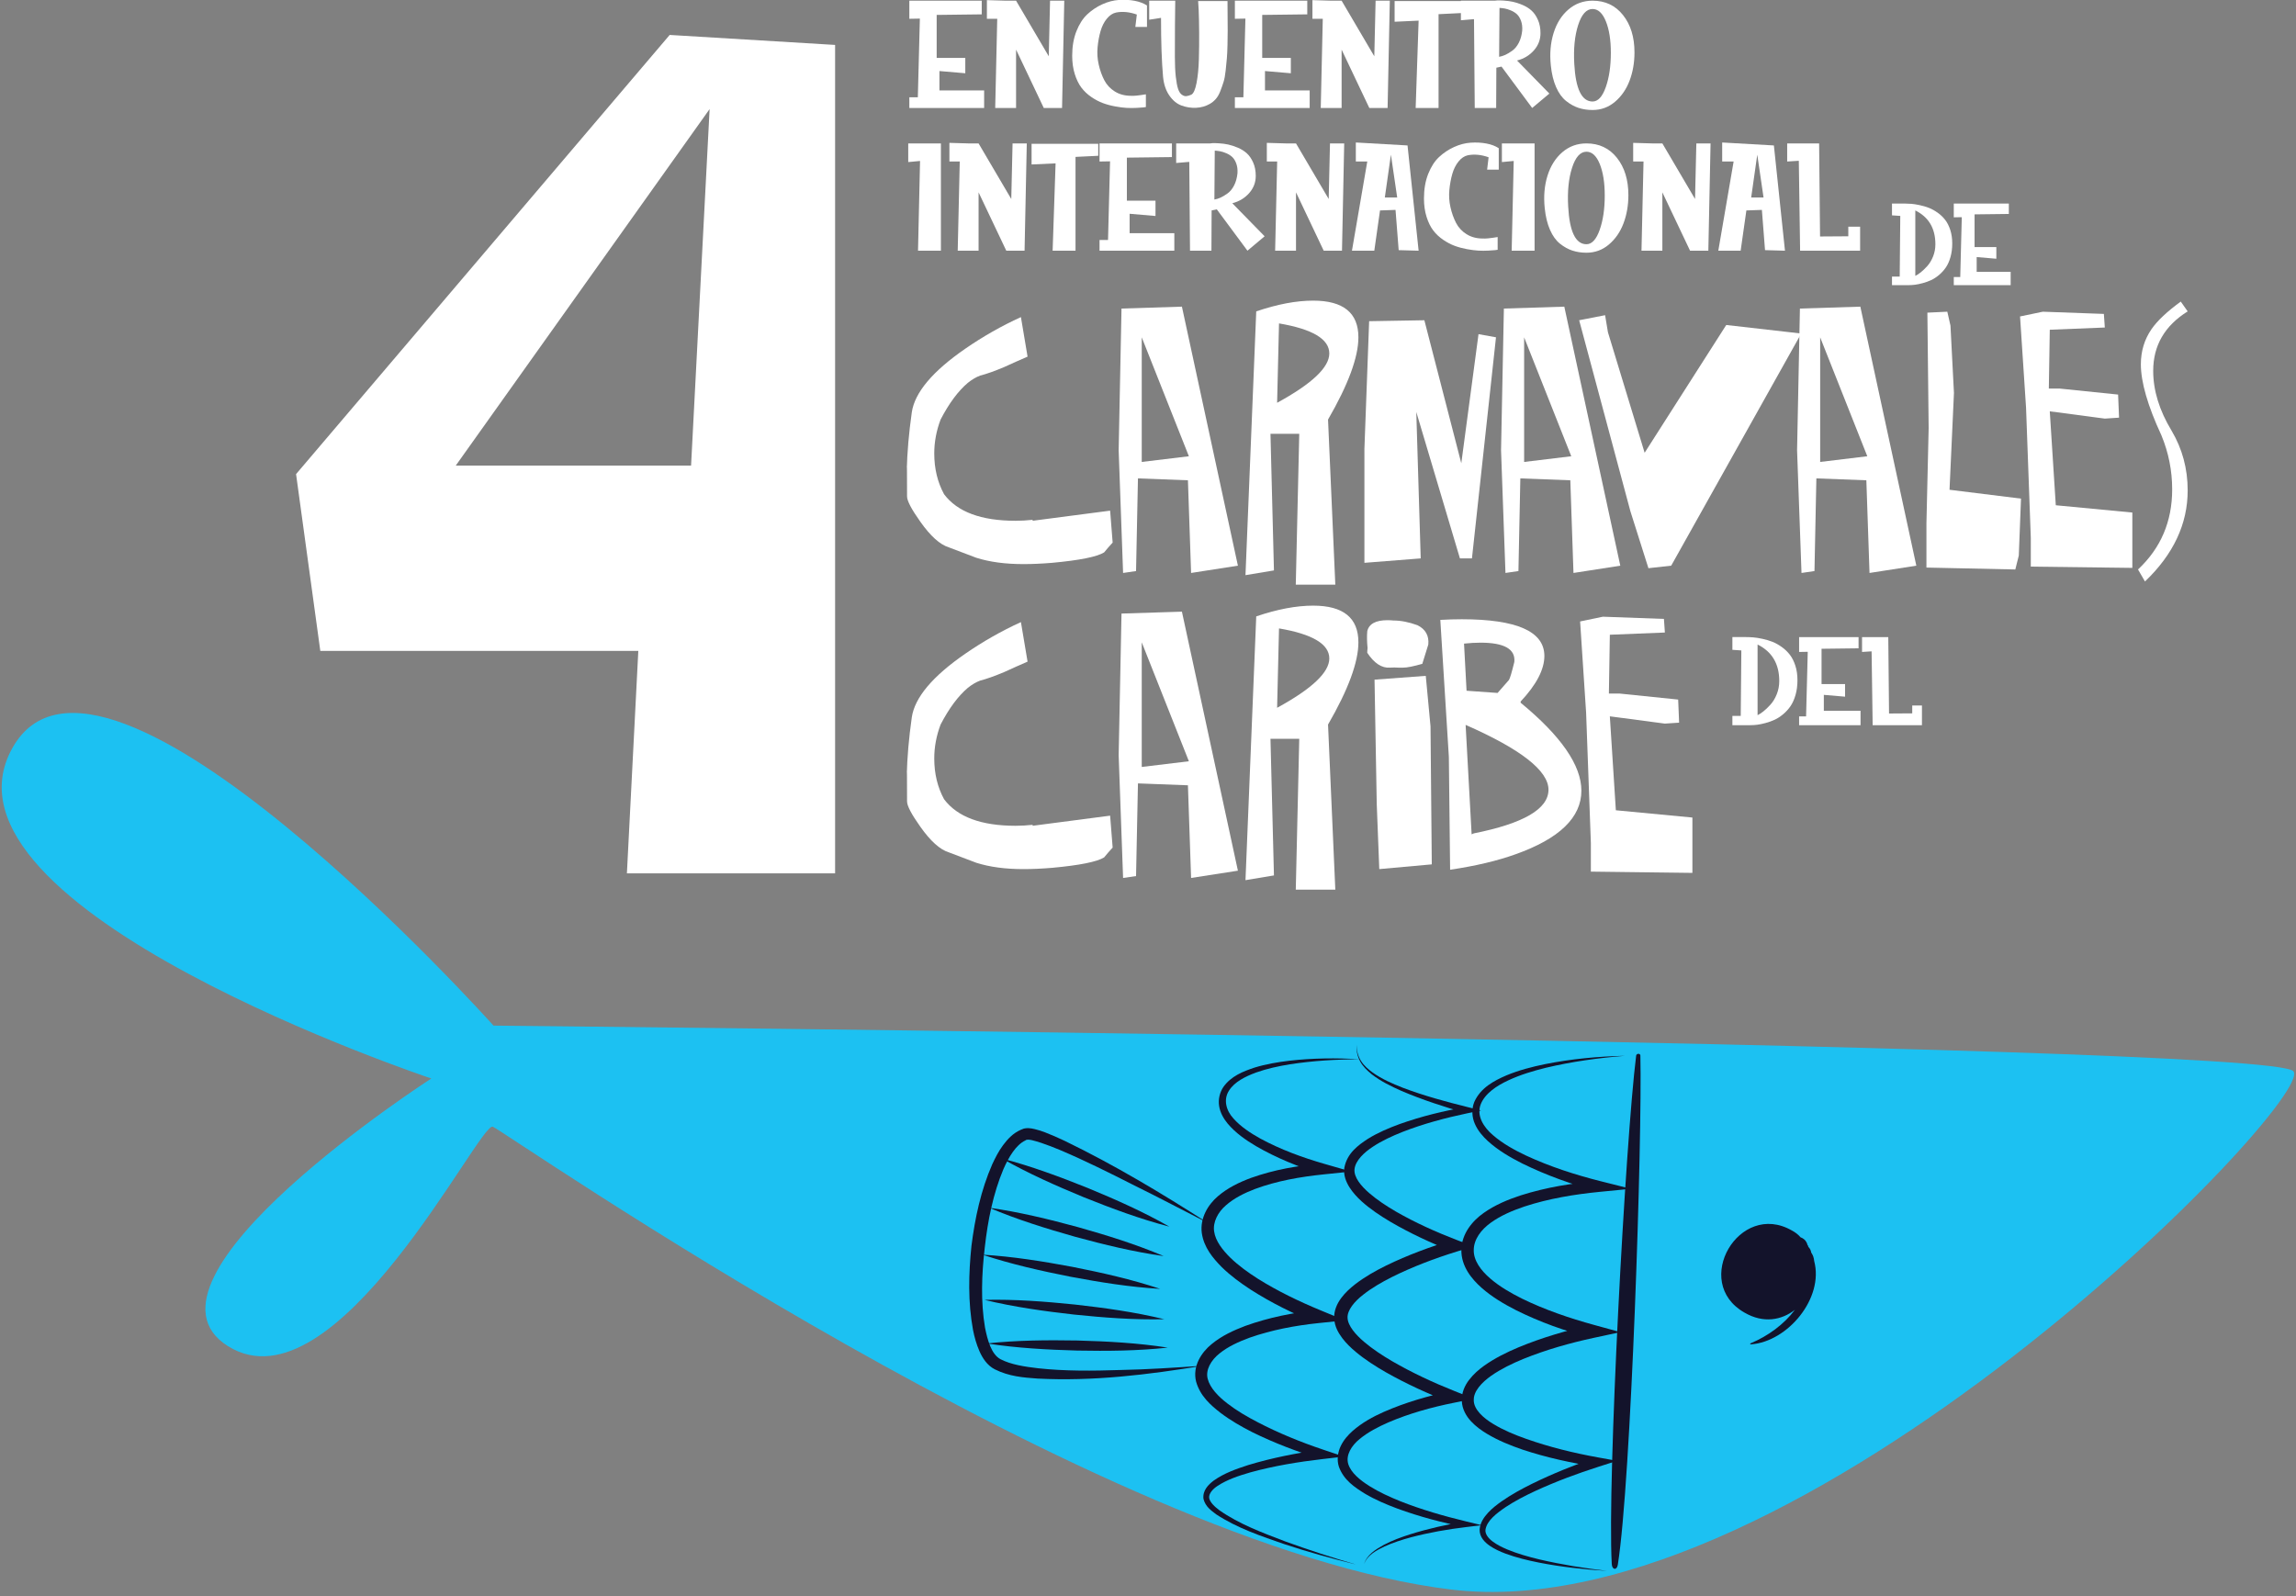
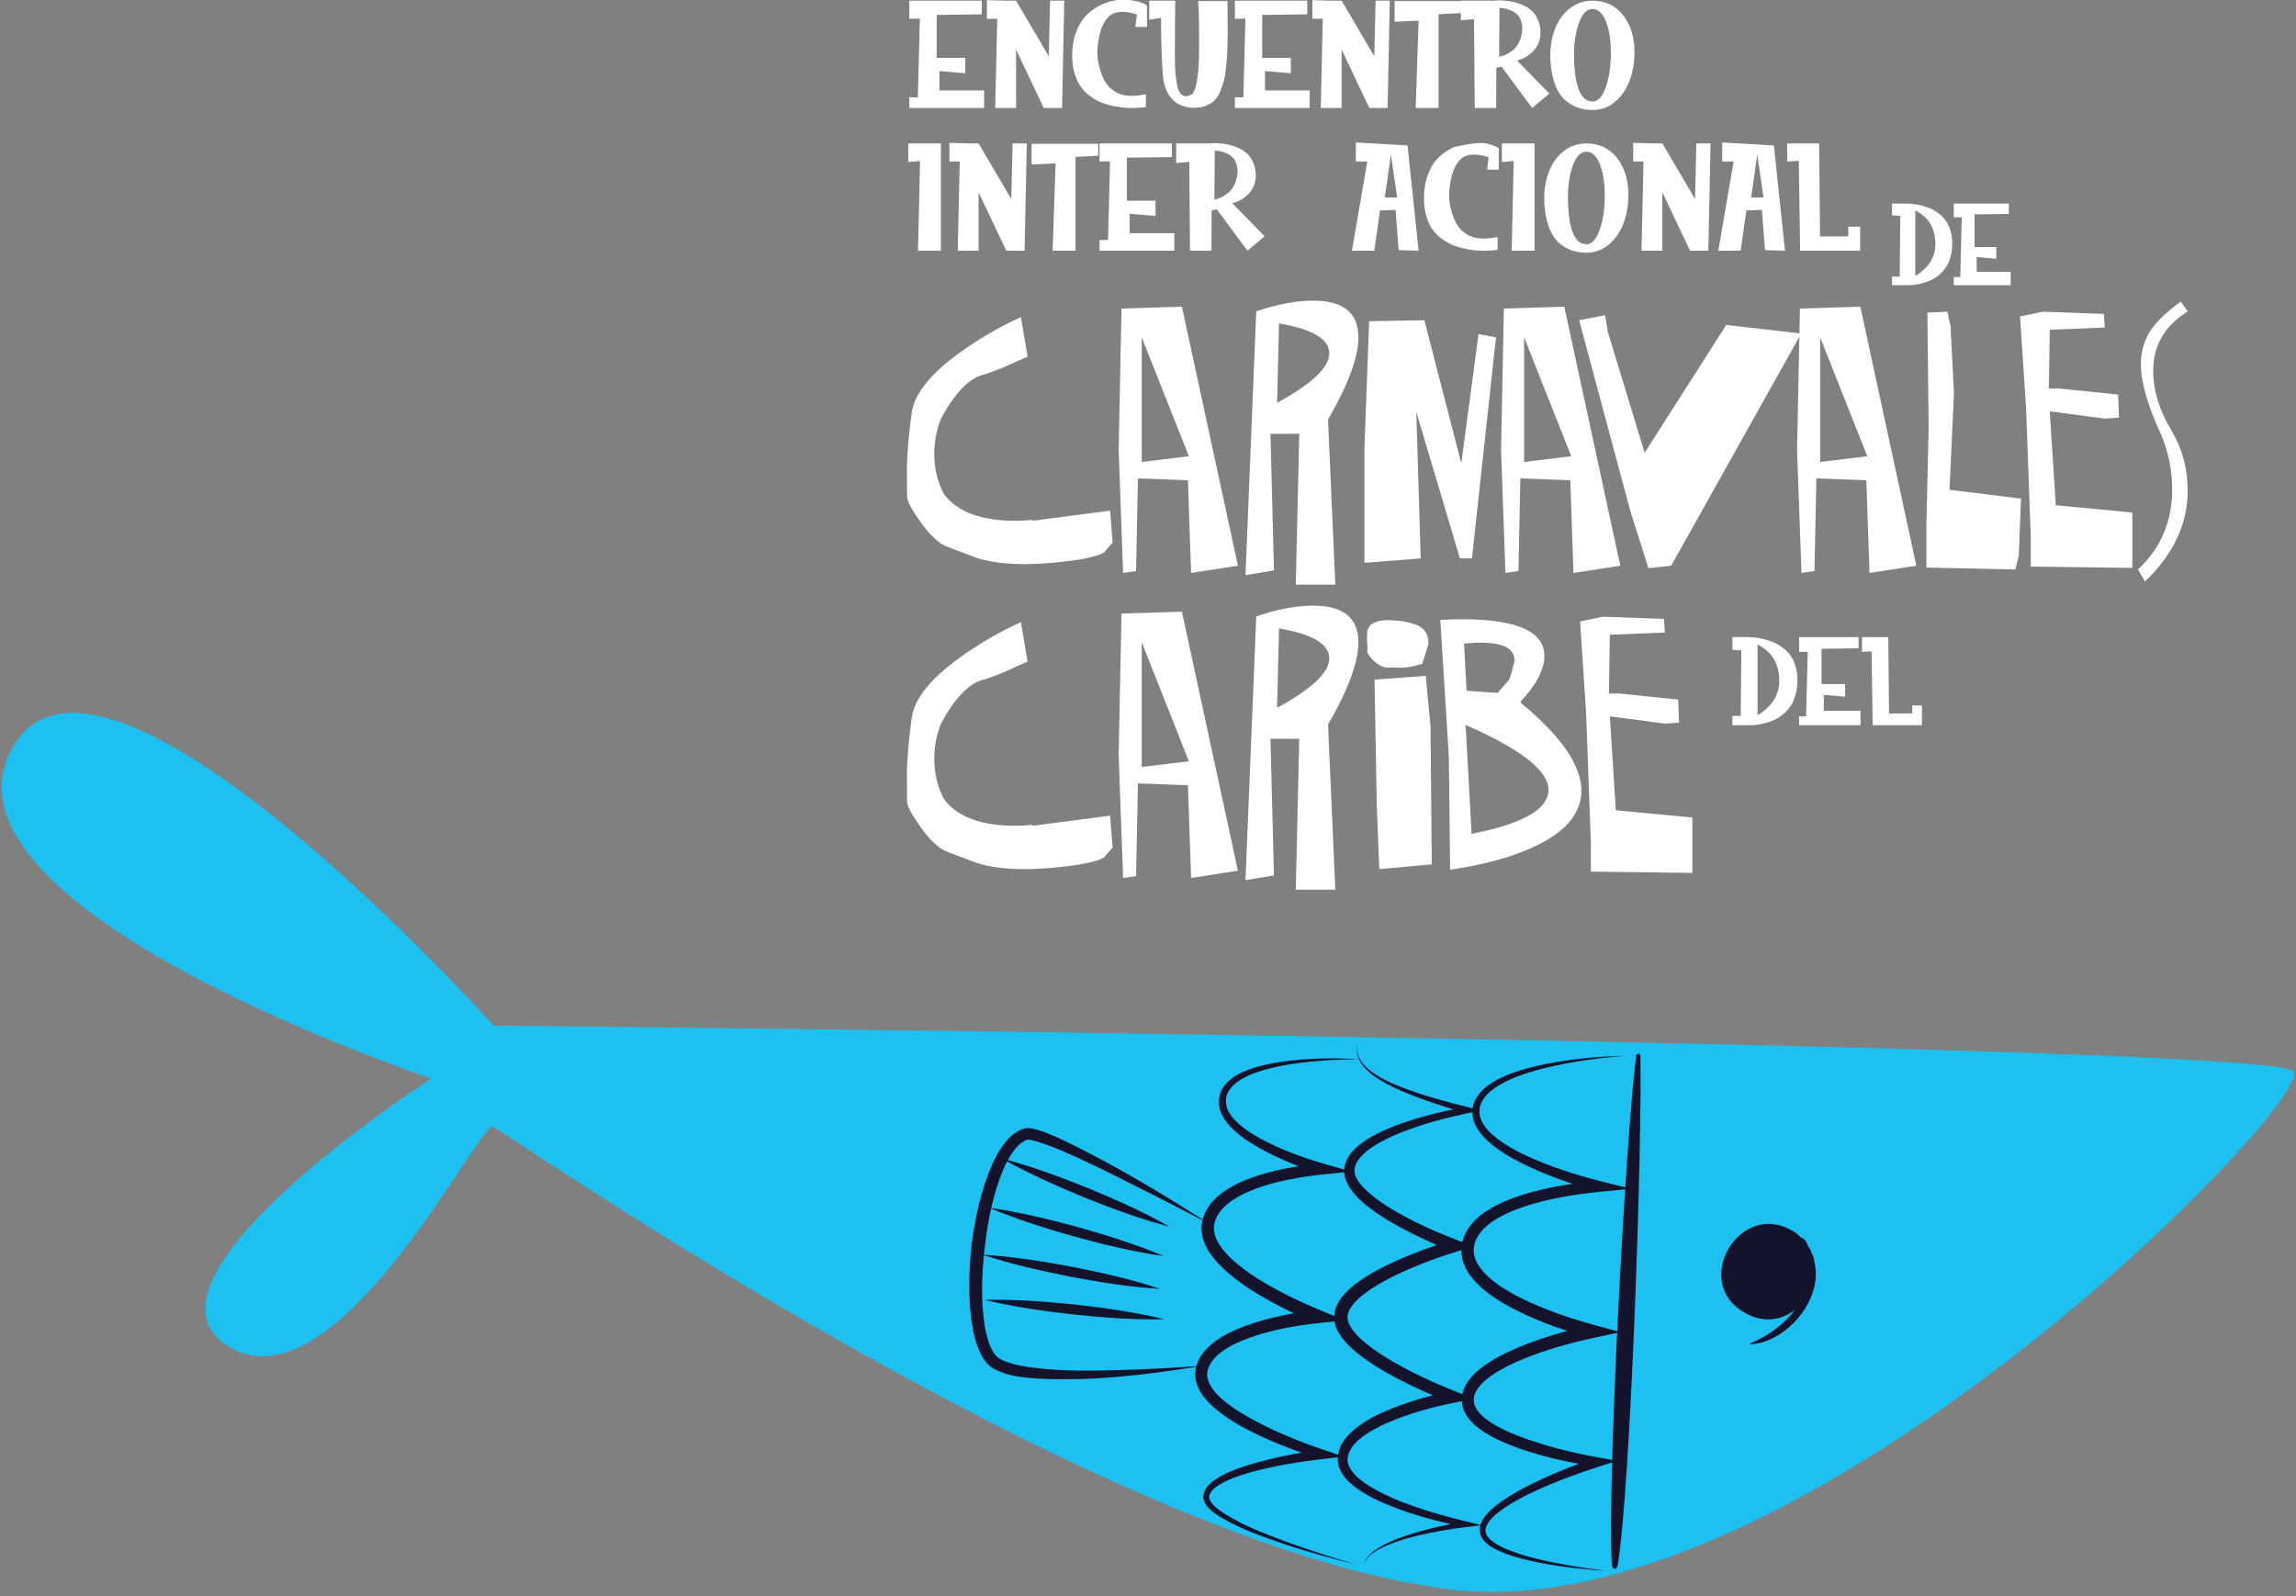
<svg xmlns="http://www.w3.org/2000/svg" width="100%" height="100%" viewBox="0 0 676 470" xml:space="preserve" style="fill-rule:evenodd;clip-rule:evenodd;stroke-linejoin:round;stroke-miterlimit:2;">
  <rect x="0" y="0" width="676" height="470" fill="#808080" stroke="none" />
  <g transform="matrix(1,0,0,1,-2106.1,-1258.2)">
    <g>
      <g transform="matrix(0.229,0,0,0.229,1803.48,1306.61)">
        <g transform="matrix(4.167,0,0,4.167,2501.07,-210.507)">
          <path d="M20.57,33.105L-2.507,33.105L-2.507,29.8L0.114,29.8L0.741,5.527L-2.507,5.584L-2.507,0L19.829,0L19.829,4.217L5.926,4.388L5.926,17.664L14.758,17.664L14.758,22.393L6.781,21.709L6.781,27.692L20.57,27.692L20.57,33.105Z" style="fill:white;fill-rule:nonzero;" />
        </g>
        <g transform="matrix(4.167,0,0,4.167,2601.02,-211.219)">
          <path d="M0,33.276L0.627,5.755L-2.564,5.755L-2.564,0L3.305,0.171L6.439,0.171L16.524,17.322L16.923,0.171L21.31,0.171L20.626,33.276L14.986,33.276L6.439,15.271L6.439,33.276L0,33.276Z" style="fill:white;fill-rule:nonzero;" />
        </g>
        <g transform="matrix(4.167,0,0,4.167,2794.74,-210.627)">
          <path d="M0,32.849C-0.191,32.887 -0.456,32.926 -0.798,32.963C-1.14,33.001 -1.833,33.049 -2.878,33.105C-3.923,33.162 -4.948,33.162 -5.954,33.105C-6.961,33.049 -8.139,32.897 -9.487,32.649C-10.836,32.403 -12.099,32.061 -13.276,31.624C-14.454,31.188 -15.641,30.561 -16.837,29.744C-18.034,28.927 -19.051,27.968 -19.886,26.866C-20.721,25.765 -21.405,24.369 -21.937,22.678C-22.469,20.989 -22.735,19.098 -22.735,17.009C-22.735,14.16 -22.299,11.634 -21.424,9.431C-20.551,7.228 -19.43,5.49 -18.062,4.217C-16.695,2.945 -15.156,1.919 -13.447,1.14C-11.738,0.362 -10.028,-0.085 -8.319,-0.199C-6.61,-0.313 -4.995,-0.227 -3.476,0.058C-1.957,0.342 -0.684,0.827 0.342,1.511L0.342,8.12L-3.248,8.12L-2.792,4.303C-5.034,3.505 -7.161,3.296 -9.174,3.676C-10.238,3.904 -11.197,4.54 -12.051,5.585C-12.906,6.63 -13.552,7.912 -13.988,9.431C-14.426,10.95 -14.729,12.603 -14.9,14.388C-15.071,16.174 -14.957,17.949 -14.558,19.715C-14.159,21.482 -13.589,23.087 -12.849,24.53C-12.108,25.974 -11.025,27.142 -9.601,28.034C-8.177,28.927 -6.515,29.373 -4.615,29.373C-3.818,29.45 -2.279,29.298 0,28.917L0,32.849Z" style="fill:white;fill-rule:nonzero;" />
        </g>
        <g transform="matrix(4.167,0,0,4.167,2816.82,-170.305)">
          <path d="M0,13.827C-0.418,9.117 -0.626,3.058 -0.626,-4.349L-4.273,-3.78L-4.273,-9.648L3.761,-9.648C3.684,-5.204 3.647,0.551 3.647,7.616C3.647,10.086 3.741,12.156 3.932,13.827C4.121,15.499 4.359,16.753 4.644,17.588C4.929,18.424 5.308,19.012 5.784,19.354C6.258,19.696 6.714,19.848 7.151,19.81C7.587,19.772 8.11,19.62 8.718,19.354C9.402,19.012 9.943,17.797 10.342,15.707C10.741,13.619 10.978,11.187 11.054,8.414C11.13,5.642 11.158,2.897 11.14,0.181C11.12,-2.535 11.073,-4.824 10.997,-6.685L10.826,-9.534L19.886,-9.534C19.886,-8.546 19.895,-7.046 19.914,-5.033C19.933,-3.019 19.943,-1.481 19.943,-0.418C19.943,0.646 19.923,2.08 19.886,3.884C19.847,5.689 19.781,7.113 19.686,8.158C19.591,9.203 19.467,10.456 19.316,11.918C19.164,13.381 18.946,14.559 18.661,15.451C18.376,16.344 18.043,17.284 17.664,18.271C17.283,19.26 16.818,20.066 16.268,20.693C15.716,21.32 15.1,21.824 14.416,22.203C13.162,22.925 11.766,23.324 10.228,23.399C8.69,23.475 7.188,23.248 5.727,22.716C4.264,22.184 3.001,21.149 1.938,19.61C0.874,18.072 0.228,16.144 0,13.827" style="fill:white;fill-rule:nonzero;" />
        </g>
        <g transform="matrix(4.167,0,0,4.167,2919.62,-210.507)">
          <path d="M20.57,33.105L-2.507,33.105L-2.507,29.8L0.114,29.8L0.741,5.527L-2.507,5.584L-2.507,0L19.829,0L19.829,4.217L5.926,4.388L5.926,17.664L14.758,17.664L14.758,22.393L6.781,21.709L6.781,27.692L20.57,27.692L20.57,33.105Z" style="fill:white;fill-rule:nonzero;" />
        </g>
        <g transform="matrix(4.167,0,0,4.167,3019.57,-211.219)">
          <path d="M0,33.276L0.627,5.755L-2.564,5.755L-2.564,0L3.305,0.171L6.439,0.171L16.524,17.322L16.923,0.171L21.31,0.171L20.626,33.276L14.986,33.276L6.439,15.271L6.439,33.276L0,33.276Z" style="fill:white;fill-rule:nonzero;" />
        </g>
        <g transform="matrix(4.167,0,0,4.167,3141.6,-210.032)">
          <path d="M0,32.991L0.912,6.04L-6.495,6.382L-6.495,0L14.074,0L14.074,3.704L7.065,4.046L7.065,32.991L0,32.991Z" style="fill:white;fill-rule:nonzero;" />
        </g>
        <g transform="matrix(4.167,0,0,4.167,3249.38,-82.259)">
          <path d="M0,-28.557L-0.114,-13.458C0.532,-13.572 1.168,-13.771 1.795,-14.056C2.422,-14.341 3.134,-14.768 3.932,-15.338C4.729,-15.908 5.403,-16.724 5.954,-17.788C6.505,-18.851 6.856,-20.104 7.009,-21.549C7.084,-22.688 6.96,-23.694 6.638,-24.569C6.315,-25.442 5.897,-26.116 5.385,-26.591C4.872,-27.066 4.254,-27.455 3.533,-27.759C2.811,-28.063 2.184,-28.262 1.653,-28.358C1.12,-28.452 0.57,-28.519 0,-28.557M-7.635,2.326L-7.863,-25.081L-11.908,-24.739L-11.908,-30.779L-1.424,-30.779C-1.235,-30.817 -0.968,-30.845 -0.626,-30.865C-0.285,-30.883 0.371,-30.865 1.339,-30.808C2.308,-30.751 3.238,-30.627 4.131,-30.437C5.023,-30.247 6.011,-29.924 7.094,-29.469C8.177,-29.013 9.107,-28.433 9.886,-27.731C10.664,-27.028 11.319,-26.078 11.852,-24.882C12.383,-23.685 12.649,-22.308 12.649,-20.751C12.649,-18.737 11.966,-16.962 10.598,-15.423C9.231,-13.885 7.502,-12.85 5.413,-12.318L15.385,-2.119L10.085,2.326L0.627,-10.438L-0.968,-10.096L-1.025,2.326L-7.635,2.326Z" style="fill:white;fill-rule:nonzero;" />
        </g>
        <g transform="matrix(4.167,0,0,4.167,3369.04,-80.642)">
          <path d="M0,-28.603C-1.9,-28.603 -3.381,-26.951 -4.444,-23.646C-5.508,-20.341 -5.907,-16.353 -5.641,-11.68C-5.223,-3.931 -3.343,-0.057 0,-0.057C1.671,-0.057 3.029,-1.528 4.074,-4.472C5.118,-7.416 5.641,-10.958 5.641,-15.099C5.641,-19.049 5.128,-22.287 4.103,-24.814C3.077,-27.34 1.709,-28.603 0,-28.603M0,2.564C-1.558,2.564 -3.001,2.345 -4.33,1.909C-5.66,1.473 -6.942,0.761 -8.177,-0.228C-9.411,-1.215 -10.437,-2.639 -11.253,-4.501C-12.07,-6.362 -12.612,-8.584 -12.877,-11.167C-13.257,-14.814 -12.972,-18.156 -12.022,-21.196C-11.073,-24.234 -9.544,-26.656 -7.435,-28.461C-5.328,-30.264 -2.849,-31.167 0,-31.167C3.912,-31.167 7.046,-29.686 9.401,-26.723C11.756,-23.76 12.934,-19.923 12.934,-15.213C12.934,-12.06 12.431,-9.154 11.425,-6.495C10.418,-3.836 8.918,-1.661 6.923,0.029C4.929,1.72 2.621,2.564 0,2.564" style="fill:white;fill-rule:nonzero;" />
        </g>
        <g transform="matrix(4.167,0,0,4.167,2501.78,-26.983)">
          <path d="M0,33.105L0.627,5.413L-3.02,5.755L-3.02,0L7.065,0L7.065,33.105L0,33.105Z" style="fill:white;fill-rule:nonzero;" />
        </g>
        <g transform="matrix(4.167,0,0,4.167,2552.82,-27.696)">
          <path d="M0,33.276L0.627,5.755L-2.564,5.755L-2.564,0L3.305,0.171L6.439,0.171L16.524,17.322L16.923,0.171L21.31,0.171L20.626,33.276L14.986,33.276L6.439,15.271L6.439,33.276L0,33.276Z" style="fill:white;fill-rule:nonzero;" />
        </g>
        <g transform="matrix(4.167,0,0,4.167,2674.85,-26.508)">
          <path d="M0,32.991L0.912,6.04L-6.495,6.382L-6.495,0L14.074,0L14.074,3.704L7.065,4.046L7.065,32.991L0,32.991Z" style="fill:white;fill-rule:nonzero;" />
        </g>
        <g transform="matrix(4.167,0,0,4.167,2745.6,-26.983)">
          <path d="M20.57,33.105L-2.507,33.105L-2.507,29.8L0.114,29.8L0.741,5.527L-2.507,5.584L-2.507,0L19.829,0L19.829,4.217L5.926,4.387L5.926,17.664L14.758,17.664L14.758,22.393L6.781,21.709L6.781,27.692L20.57,27.692L20.57,33.105Z" style="fill:white;fill-rule:nonzero;" />
        </g>
        <g transform="matrix(4.167,0,0,4.167,2883.3,101.264)">
          <path d="M0,-28.557L-0.114,-13.458C0.532,-13.572 1.168,-13.771 1.795,-14.056C2.422,-14.341 3.134,-14.768 3.932,-15.338C4.729,-15.908 5.403,-16.724 5.954,-17.788C6.505,-18.851 6.857,-20.104 7.009,-21.549C7.084,-22.688 6.96,-23.694 6.638,-24.568C6.315,-25.442 5.897,-26.116 5.385,-26.591C4.872,-27.066 4.254,-27.455 3.533,-27.759C2.811,-28.063 2.184,-28.262 1.653,-28.357C1.12,-28.452 0.57,-28.519 0,-28.557M-7.635,2.326L-7.863,-25.081L-11.908,-24.74L-11.908,-30.779L-1.424,-30.779C-1.235,-30.817 -0.968,-30.845 -0.626,-30.865C-0.285,-30.883 0.371,-30.865 1.339,-30.808C2.308,-30.751 3.238,-30.627 4.131,-30.438C5.023,-30.247 6.012,-29.924 7.094,-29.469C8.177,-29.013 9.107,-28.434 9.886,-27.731C10.664,-27.028 11.319,-26.078 11.852,-24.882C12.383,-23.685 12.649,-22.308 12.649,-20.751C12.649,-18.737 11.966,-16.962 10.598,-15.424C9.231,-13.885 7.502,-12.85 5.413,-12.318L15.385,-2.119L10.085,2.326L0.627,-10.438L-0.968,-10.096L-1.025,2.326L-7.635,2.326Z" style="fill:white;fill-rule:nonzero;" />
        </g>
        <g transform="matrix(4.167,0,0,4.167,2960.93,-27.696)">
-           <path d="M0,33.276L0.627,5.755L-2.564,5.755L-2.564,0L3.305,0.171L6.439,0.171L16.524,17.322L16.923,0.171L21.31,0.171L20.626,33.276L14.986,33.276L6.439,15.271L6.439,33.276L0,33.276Z" style="fill:white;fill-rule:nonzero;" />
-         </g>
+           </g>
        <g transform="matrix(4.167,0,0,4.167,3101.95,40.204)">
          <path d="M0,0.57L3.818,0.57L1.88,-12.649L0,0.57ZM-8.946,-16.41L7.008,-15.498L10.427,16.98L4.273,16.809L3.305,4.388L-1.482,4.559L-3.248,16.98L-10.142,16.98L-5.413,-10.541L-8.946,-10.541L-8.946,-16.41Z" style="fill:white;fill-rule:nonzero;" />
        </g>
        <g transform="matrix(4.167,0,0,4.167,3247.01,-27.104)">
-           <path d="M0,32.849C-0.191,32.887 -0.456,32.926 -0.798,32.963C-1.14,33.001 -1.833,33.049 -2.878,33.105C-3.923,33.162 -4.948,33.162 -5.954,33.105C-6.961,33.049 -8.139,32.897 -9.487,32.65C-10.836,32.403 -12.099,32.061 -13.276,31.624C-14.454,31.187 -15.641,30.561 -16.837,29.744C-18.034,28.927 -19.051,27.968 -19.886,26.866C-20.722,25.765 -21.406,24.369 -21.937,22.678C-22.469,20.988 -22.735,19.098 -22.735,17.009C-22.735,14.16 -22.299,11.634 -21.424,9.431C-20.551,7.228 -19.43,5.49 -18.062,4.217C-16.695,2.945 -15.156,1.919 -13.447,1.14C-11.738,0.362 -10.028,-0.085 -8.319,-0.199C-6.61,-0.313 -4.995,-0.227 -3.476,0.058C-1.957,0.342 -0.684,0.827 0.342,1.51L0.342,8.12L-3.248,8.12L-2.792,4.303C-5.034,3.505 -7.161,3.296 -9.174,3.676C-10.238,3.904 -11.197,4.54 -12.051,5.585C-12.906,6.63 -13.552,7.912 -13.989,9.431C-14.426,10.95 -14.729,12.603 -14.9,14.388C-15.071,16.174 -14.957,17.949 -14.558,19.715C-14.159,21.482 -13.589,23.087 -12.849,24.53C-12.108,25.974 -11.026,27.142 -9.601,28.034C-8.177,28.927 -6.515,29.373 -4.615,29.373C-3.818,29.45 -2.279,29.298 0,28.917L0,32.849Z" style="fill:white;fill-rule:nonzero;" />
+           <path d="M0,32.849C-0.191,32.887 -0.456,32.926 -0.798,32.963C-1.14,33.001 -1.833,33.049 -2.878,33.105C-3.923,33.162 -4.948,33.162 -5.954,33.105C-6.961,33.049 -8.139,32.897 -9.487,32.65C-10.836,32.403 -12.099,32.061 -13.276,31.624C-14.454,31.187 -15.641,30.561 -16.837,29.744C-18.034,28.927 -19.051,27.968 -19.886,26.866C-20.722,25.765 -21.406,24.369 -21.937,22.678C-22.469,20.988 -22.735,19.098 -22.735,17.009C-22.735,14.16 -22.299,11.634 -21.424,9.431C-20.551,7.228 -19.43,5.49 -18.062,4.217C-16.695,2.945 -15.156,1.919 -13.447,1.14C-6.61,-0.313 -4.995,-0.227 -3.476,0.058C-1.957,0.342 -0.684,0.827 0.342,1.51L0.342,8.12L-3.248,8.12L-2.792,4.303C-5.034,3.505 -7.161,3.296 -9.174,3.676C-10.238,3.904 -11.197,4.54 -12.051,5.585C-12.906,6.63 -13.552,7.912 -13.989,9.431C-14.426,10.95 -14.729,12.603 -14.9,14.388C-15.071,16.174 -14.957,17.949 -14.558,19.715C-14.159,21.482 -13.589,23.087 -12.849,24.53C-12.108,25.974 -11.026,27.142 -9.601,28.034C-8.177,28.927 -6.515,29.373 -4.615,29.373C-3.818,29.45 -2.279,29.298 0,28.917L0,32.849Z" style="fill:white;fill-rule:nonzero;" />
        </g>
        <g transform="matrix(4.167,0,0,4.167,3265.05,-26.983)">
          <path d="M0,33.105L0.627,5.413L-3.02,5.755L-3.02,0L7.065,0L7.065,33.105L0,33.105Z" style="fill:white;fill-rule:nonzero;" />
        </g>
        <g transform="matrix(4.167,0,0,4.167,3361.2,102.881)">
          <path d="M0,-28.603C-1.9,-28.603 -3.381,-26.951 -4.444,-23.646C-5.508,-20.341 -5.907,-16.353 -5.641,-11.681C-5.223,-3.931 -3.343,-0.057 0,-0.057C1.671,-0.057 3.029,-1.528 4.074,-4.473C5.118,-7.416 5.641,-10.958 5.641,-15.099C5.641,-19.049 5.128,-22.288 4.103,-24.814C3.077,-27.34 1.709,-28.603 0,-28.603M0,2.564C-1.558,2.564 -3.001,2.345 -4.331,1.909C-5.66,1.473 -6.942,0.76 -8.177,-0.228C-9.411,-1.215 -10.437,-2.64 -11.253,-4.501C-12.07,-6.362 -12.612,-8.584 -12.877,-11.167C-13.257,-14.814 -12.972,-18.157 -12.023,-21.196C-11.073,-24.234 -9.544,-26.656 -7.436,-28.461C-5.328,-30.265 -2.849,-31.167 0,-31.167C3.912,-31.167 7.046,-29.686 9.401,-26.723C11.756,-23.76 12.934,-19.923 12.934,-15.213C12.934,-12.06 12.43,-9.154 11.424,-6.496C10.418,-3.836 8.917,-1.661 6.923,0.029C4.928,1.72 2.621,2.564 0,2.564" style="fill:white;fill-rule:nonzero;" />
        </g>
        <g transform="matrix(4.167,0,0,4.167,3431.95,-27.696)">
          <path d="M0,33.276L0.627,5.755L-2.564,5.755L-2.564,0L3.305,0.171L6.439,0.171L16.524,17.322L16.923,0.171L21.31,0.171L20.626,33.276L14.986,33.276L6.439,15.271L6.439,33.276L0,33.276Z" style="fill:white;fill-rule:nonzero;" />
        </g>
        <g transform="matrix(4.167,0,0,4.167,3572.97,40.204)">
          <path d="M0,0.57L3.818,0.57L1.88,-12.649L0,0.57ZM-8.946,-16.41L7.008,-15.498L10.427,16.98L4.273,16.809L3.305,4.388L-1.482,4.559L-3.248,16.98L-10.142,16.98L-5.413,-10.541L-8.946,-10.541L-8.946,-16.41Z" style="fill:white;fill-rule:nonzero;" />
        </g>
        <g transform="matrix(4.167,0,0,4.167,3635.88,-26.983)">
          <path d="M0,33.105L-0.399,5.356L-3.989,5.584L-3.989,0L5.869,0L6.154,28.717L14.871,28.66L14.871,25.698L18.518,25.698L18.518,33.105L0,33.105Z" style="fill:white;fill-rule:nonzero;" />
        </g>
        <g transform="matrix(4.167,0,0,4.167,2748.77,265.062)">
          <path d="M0,43.235L0.781,53.092C-0.131,54.068 -1.01,55.076 -1.854,56.118C-4.067,57.484 -9.435,58.558 -17.958,59.338C-21.146,59.598 -24.074,59.728 -26.741,59.728C-32.338,59.728 -37.184,59.078 -41.282,57.777C-44.146,56.67 -46.977,55.596 -49.773,54.556C-52.506,53.71 -55.434,51.076 -58.557,46.651C-61.29,42.813 -62.656,40.21 -62.656,38.843C-62.656,29.93 -62.689,27.295 -62.753,30.938C-62.624,25.343 -62.104,19.324 -61.192,12.883C-60.281,6.768 -54.784,0.229 -44.699,-6.733C-39.233,-10.506 -33.509,-13.76 -27.522,-16.493L-25.472,-4.293C-27.88,-3.252 -30.288,-2.178 -32.694,-1.073C-35.622,0.164 -38.096,1.042 -40.112,1.562C-41.348,2.018 -42.617,2.767 -43.918,3.807C-46.911,6.344 -49.709,10.119 -52.311,15.128C-53.613,18.577 -54.263,22.057 -54.263,25.571C-54.263,30.255 -53.255,34.452 -51.237,38.16C-47.138,43.625 -39.787,46.358 -29.181,46.358C-27.49,46.358 -25.733,46.26 -23.911,46.065L-23.911,46.358L0,43.235Z" style="fill:white;fill-rule:nonzero;" />
        </g>
        <g transform="matrix(4.167,0,0,4.167,2789.43,325.657)">
          <path d="M0,13.663L14.542,11.906L0,-24.789L0,13.663ZM-6.246,-33.67L12.395,-34.256L29.669,45.674L15.225,47.919L14.249,19.323L-1.171,18.738L-1.757,47.333L-5.758,47.919L-7.124,10.052L-6.246,-33.67Z" style="fill:white;fill-rule:nonzero;" />
        </g>
        <g transform="matrix(4.167,0,0,4.167,2965.91,511.083)">
          <path d="M0,-73.586L-0.586,-49.09C10.15,-54.945 15.517,-60.02 15.517,-64.314C15.517,-68.738 10.345,-71.829 0,-73.586M-7.027,-77.294C-0.522,-79.506 5.334,-80.613 10.54,-80.613C19.843,-80.613 24.496,-76.839 24.496,-69.292C24.496,-63.175 21.373,-54.716 15.127,-43.917L17.372,7.027L5.172,7.027L6.246,-39.525L-2.635,-39.525L-1.562,2.635L-10.345,4.099L-7.027,-77.294Z" style="fill:white;fill-rule:nonzero;" />
        </g>
        <g transform="matrix(4.167,0,0,4.167,3081.79,511.083)">
          <path d="M0,-74.269L17.039,-74.562L28.432,-30.425L33.746,-70.272L39.138,-69.296L31.721,-1.073L28.012,-1.073L14.545,-46.259L15.911,-1.073L-1.461,0.293L-1.461,-34.841L0,-74.269Z" style="fill:white;fill-rule:nonzero;" />
        </g>
        <g transform="matrix(4.167,0,0,4.167,3281.06,325.657)">
          <path d="M0,13.663L14.542,11.906L0,-24.789L0,13.663ZM-6.246,-33.67L12.395,-34.256L29.669,45.674L15.225,47.919L14.249,19.323L-1.171,18.738L-1.757,47.333L-5.758,47.919L-7.124,10.052L-6.246,-33.67Z" style="fill:white;fill-rule:nonzero;" />
        </g>
        <g transform="matrix(4.167,0,0,4.167,3351.81,512.713)">
          <path d="M0,-74.953L8.003,-76.514L8.881,-71.244L20.202,-34.061L45.381,-73.489L68.511,-70.854L28.4,0.78L21.373,1.561L15.81,-16.006L0,-74.953Z" style="fill:white;fill-rule:nonzero;" />
        </g>
        <g transform="matrix(4.167,0,0,4.167,3661.67,325.657)">
          <path d="M0,13.663L14.542,11.906L0,-24.789L0,13.663ZM-6.246,-33.67L12.395,-34.256L29.669,45.674L15.225,47.919L14.249,19.323L-1.171,18.738L-1.757,47.333L-5.758,47.919L-7.124,10.052L-6.246,-33.67Z" style="fill:white;fill-rule:nonzero;" />
        </g>
        <g transform="matrix(4.167,0,0,4.167,3799.52,519.625)">
          <path d="M0,-78.954L6.149,-79.247L7.125,-74.953L8.198,-54.165L6.832,-24.301L28.888,-21.568L28.205,-4.002L27.132,0.293L-0.292,-0.293L-0.292,-13.956L0.391,-43.332L0,-78.954Z" style="fill:white;fill-rule:nonzero;" />
        </g>
        <g transform="matrix(4.167,0,0,4.167,3918.66,512.713)">
          <path d="M0,-76.124L7.027,-77.588L25.862,-76.905L26.155,-72.708L9.174,-72.025L8.881,-53.872L12.199,-53.872L30.254,-52.018L30.547,-44.894L26.155,-44.601L9.174,-46.846L11.028,-17.86L34.646,-15.615L34.646,1.464L3.318,1.073L3.318,-7.808L1.854,-47.919L0,-76.124Z" style="fill:white;fill-rule:nonzero;" />
        </g>
        <g transform="matrix(4.167,0,0,4.167,4134.18,523.694)">
          <path d="M0,-80.321C-7.093,-75.896 -10.638,-69.781 -10.638,-61.973C-10.638,-55.922 -8.752,-49.774 -4.978,-43.528C-1.659,-37.931 0,-31.783 0,-25.083C0,-14.738 -4.392,-5.369 -13.175,3.025L-15.323,-0.684C-8.296,-7.256 -4.782,-15.485 -4.782,-25.375C-4.782,-31.165 -5.889,-36.728 -8.1,-42.064C-12.33,-51.172 -14.444,-58.492 -14.444,-64.023C-14.444,-68.056 -13.346,-71.667 -11.149,-74.856C-9.34,-77.457 -6.335,-80.287 -2.134,-83.346L0,-80.321Z" style="fill:white;fill-rule:nonzero;" />
        </g>
        <g transform="matrix(4.167,0,0,4.167,2748.77,657.251)">
          <path d="M0,43.235L0.781,53.092C-0.131,54.068 -1.01,55.076 -1.854,56.118C-4.067,57.484 -9.435,58.557 -17.958,59.338C-21.146,59.598 -24.074,59.728 -26.741,59.728C-32.338,59.728 -37.184,59.077 -41.282,57.777C-44.146,56.67 -46.977,55.596 -49.773,54.556C-52.506,53.71 -55.434,51.076 -58.557,46.651C-61.29,42.813 -62.656,40.21 -62.656,38.843C-62.656,29.93 -62.689,27.295 -62.753,30.938C-62.624,25.343 -62.104,19.324 -61.192,12.883C-60.281,6.768 -54.784,0.229 -44.699,-6.733C-39.233,-10.506 -33.509,-13.76 -27.522,-16.493L-25.472,-4.293C-27.88,-3.252 -30.288,-2.178 -32.694,-1.073C-35.622,0.164 -38.096,1.042 -40.112,1.562C-41.348,2.018 -42.617,2.767 -43.918,3.807C-46.911,6.344 -49.709,10.119 -52.311,15.128C-53.613,18.577 -54.263,22.057 -54.263,25.571C-54.263,30.255 -53.255,34.452 -51.237,38.16C-47.138,43.625 -39.787,46.358 -29.181,46.358C-27.49,46.358 -25.733,46.26 -23.911,46.065L-23.911,46.358L0,43.235Z" style="fill:white;fill-rule:nonzero;" />
        </g>
        <g transform="matrix(4.167,0,0,4.167,2789.43,717.845)">
          <path d="M0,13.663L14.542,11.906L0,-24.789L0,13.663ZM-6.246,-33.67L12.395,-34.256L29.669,45.674L15.225,47.919L14.249,19.323L-1.171,18.738L-1.757,47.333L-5.758,47.919L-7.124,10.052L-6.246,-33.67Z" style="fill:white;fill-rule:nonzero;" />
        </g>
        <g transform="matrix(4.167,0,0,4.167,2965.91,903.272)">
          <path d="M0,-73.586L-0.586,-49.09C10.15,-54.945 15.517,-60.02 15.517,-64.314C15.517,-68.738 10.345,-71.829 0,-73.586M-7.027,-77.294C-0.522,-79.506 5.334,-80.613 10.54,-80.613C19.843,-80.613 24.496,-76.839 24.496,-69.292C24.496,-63.175 21.373,-54.716 15.127,-43.917L17.372,7.027L5.172,7.027L6.246,-39.525L-2.635,-39.525L-1.562,2.635L-10.345,4.099L-7.027,-77.294Z" style="fill:white;fill-rule:nonzero;" />
        </g>
        <g transform="matrix(4.167,0,0,4.167,3088.72,829.68)">
          <path d="M0,-40.115L15.81,-41.285L17.274,-25.695L17.665,16.885L1.464,18.346L0.683,-1.725L0,-40.115ZM16.591,-50.946L14.737,-44.993C12.004,-44.213 10.052,-43.822 8.881,-43.822L7.32,-43.822C6.539,-43.886 5.693,-43.886 4.782,-43.822C2.245,-43.627 -0.098,-45.155 -2.245,-48.409C-2.245,-48.863 -2.213,-49.351 -2.147,-49.873C-2.342,-51.759 -2.376,-53.484 -2.245,-55.045C-1.725,-57.322 0.357,-58.461 4.001,-58.461C4.587,-58.461 5.205,-58.428 5.856,-58.364C8.132,-58.364 10.604,-57.876 13.273,-56.9C15.745,-55.663 16.85,-53.679 16.591,-50.946" style="fill:white;fill-rule:nonzero;" />
        </g>
        <g transform="matrix(4.167,0,0,4.167,3216.4,631.636)">
          <path d="M0,54.848C15.354,51.791 23.032,47.301 23.032,41.38C23.032,35.524 14.508,28.856 -2.537,21.373L-0.683,55.141L0,54.848ZM12.492,1.952C12.883,-2.016 9.401,-4.001 2.05,-4.001C0.552,-4.001 -1.139,-3.904 -3.026,-3.709L-2.245,10.833L7.32,11.516C8.491,10.215 9.662,8.881 10.833,7.515C11.158,6.995 11.711,5.14 12.492,1.952M14.444,14.541C26.936,24.823 33.182,33.865 33.182,41.673C33.182,49.936 26.414,56.475 12.883,61.289C7.286,63.305 0.552,64.9 -7.32,66.071L-7.71,31.23L-10.345,-11.028C-8.003,-11.158 -5.792,-11.223 -3.708,-11.223C13.273,-11.223 21.763,-7.449 21.763,0.098C21.763,4.262 19.324,8.947 14.444,14.151L14.444,14.541Z" style="fill:white;fill-rule:nonzero;" />
        </g>
        <g transform="matrix(4.167,0,0,4.167,3353.03,904.897)">
          <path d="M0,-76.123L7.027,-77.587L25.862,-76.904L26.155,-72.707L9.174,-72.024L8.881,-53.872L12.199,-53.872L30.254,-52.017L30.547,-44.893L26.155,-44.6L9.174,-46.845L11.028,-17.859L34.646,-15.614L34.646,1.464L3.318,1.074L3.318,-7.807L1.854,-47.918L0,-76.123Z" style="fill:white;fill-rule:nonzero;" />
        </g>
        <g transform="matrix(4.167,0,0,4.167,1907.48,357.891)">
-           <path d="M0,7.04L72.598,7.04L78.318,-102.957L0,7.04ZM117.037,132.877L52.799,132.877L56.319,64.238L-41.799,64.238L-49.279,9.68L65.998,-125.837L117.037,-122.757L117.037,132.877Z" style="fill:white;fill-rule:nonzero;" />
-         </g>
+           </g>
        <g transform="matrix(4.167,0,0,4.167,3581.19,711.52)">
          <path d="M0,-22.601L0,-0.796C0.53,-1.045 1.13,-1.435 1.801,-1.966C2.472,-2.495 3.197,-3.189 3.977,-4.048C4.756,-4.905 5.405,-5.973 5.919,-7.253C6.434,-8.532 6.691,-9.889 6.691,-11.324C6.691,-16.627 4.461,-20.386 0,-22.601M11.651,-16.097C12.088,-14.755 12.307,-13.258 12.307,-11.605C12.307,-9.951 12.111,-8.438 11.721,-7.066C11.331,-5.693 10.816,-4.539 10.177,-3.603C9.538,-2.667 8.781,-1.832 7.908,-1.1C7.034,-0.367 6.161,0.203 5.287,0.608C4.414,1.014 3.486,1.35 2.503,1.614C1.521,1.879 0.662,2.059 -0.07,2.152C-0.803,2.246 -1.513,2.293 -2.199,2.293L-7.768,2.293L-7.768,-0.562L-5.194,-0.562L-5.007,-20.776L-7.768,-20.963L-7.768,-24.894L-3.603,-24.894C-2.854,-24.894 -2.09,-24.862 -1.31,-24.8C-0.531,-24.737 0.405,-24.59 1.497,-24.356C2.589,-24.122 3.61,-23.818 4.562,-23.443C5.513,-23.069 6.473,-22.538 7.44,-21.852C8.407,-21.166 9.241,-20.37 9.943,-19.466C10.645,-18.561 11.214,-17.438 11.651,-16.097" style="fill:white;fill-rule:nonzero;" />
        </g>
        <g transform="matrix(4.167,0,0,4.167,3643.18,607.797)">
          <path d="M16.892,27.186L-2.059,27.186L-2.059,24.472L0.093,24.472L0.608,4.538L-2.059,4.585L-2.059,0L16.284,0L16.284,3.462L4.866,3.603L4.866,14.505L12.119,14.505L12.119,18.389L5.568,17.827L5.568,22.741L16.892,22.741L16.892,27.186Z" style="fill:white;fill-rule:nonzero;" />
        </g>
        <g transform="matrix(4.167,0,0,4.167,3729.16,607.797)">
          <path d="M0,27.186L-0.327,4.398L-3.275,4.585L-3.275,0L4.82,0L5.054,23.583L12.213,23.536L12.213,21.103L15.208,21.103L15.208,27.186L0,27.186Z" style="fill:white;fill-rule:nonzero;" />
        </g>
        <g transform="matrix(4.167,0,0,4.167,3783.99,146.405)">
          <path d="M0,-20.931L0,-0.736C0.491,-0.967 1.047,-1.328 1.669,-1.82C2.289,-2.311 2.961,-2.953 3.684,-3.748C4.406,-4.543 5.005,-5.532 5.482,-6.717C5.959,-7.901 6.197,-9.158 6.197,-10.487C6.197,-15.398 4.131,-18.879 0,-20.931M10.791,-14.907C11.195,-13.665 11.397,-12.278 11.397,-10.747C11.397,-9.215 11.217,-7.814 10.856,-6.543C10.494,-5.272 10.018,-4.203 9.426,-3.336C8.833,-2.47 8.132,-1.697 7.324,-1.018C6.515,-0.339 5.705,0.189 4.897,0.564C4.088,0.94 3.228,1.25 2.318,1.495C1.408,1.741 0.614,1.907 -0.065,1.994C-0.744,2.081 -1.401,2.124 -2.037,2.124L-7.194,2.124L-7.194,-0.52L-4.811,-0.52L-4.637,-19.241L-7.194,-19.414L-7.194,-23.055L-3.337,-23.055C-2.643,-23.055 -1.936,-23.025 -1.214,-22.968C-0.492,-22.91 0.375,-22.773 1.387,-22.556C2.398,-22.34 3.344,-22.058 4.225,-21.711C5.106,-21.365 5.995,-20.873 6.891,-20.238C7.786,-19.602 8.559,-18.865 9.209,-18.027C9.859,-17.189 10.386,-16.149 10.791,-14.907" style="fill:white;fill-rule:nonzero;" />
        </g>
        <g transform="matrix(4.167,0,0,4.167,3841.41,50.341)">
          <path d="M15.644,25.179L-1.907,25.179L-1.907,22.665L0.087,22.665L0.563,4.204L-1.907,4.248L-1.907,0L15.081,0L15.081,3.208L4.507,3.337L4.507,13.435L11.224,13.435L11.224,17.032L5.157,16.512L5.157,21.062L15.644,21.062L15.644,25.179Z" style="fill:white;fill-rule:nonzero;" />
        </g>
      </g>
      <g transform="matrix(-1.956,0,0,1.956,4101.06,793.478)">
        <g transform="matrix(1,0,0,1,945.632,417.305)">
          <path d="M0,-25.32C0,-25.32 -267.46,-22.771 -270.934,-18.448C-274.407,-14.127 -196.883,65.931 -144.177,59.578C-91.471,53.225 -1.891,-9.287 0.105,-10.1C2.102,-10.913 23.699,33.055 39.945,22.949C56.191,12.842 9.364,-17.36 9.364,-17.36C9.364,-17.36 85.836,-42.844 72.457,-67.048C59.078,-91.251 0,-25.32 0,-25.32" style="fill:rgb(28,193,242);fill-rule:nonzero;" />
        </g>
        <g transform="matrix(0.999,-0.036,-0.036,-0.999,777.761,473.093)">
          <path d="M-1.364,-0.013C-2.918,12.795 -2.743,64.213 -1.998,76.746C-1.976,77.114 -1.395,77.068 -1.364,76.716C-0.212,63.765 0.691,12.502 -0.45,0.071C-0.534,-0.847 -1.26,-0.865 -1.364,-0.013" style="fill:rgb(19,19,43);fill-rule:nonzero;" />
        </g>
        <g transform="matrix(1,0,0,1,775.327,474.067)">
          <path d="M0,-77.537C4.021,-77.448 8.047,-77.079 12.015,-76.285C13.995,-75.88 15.967,-75.371 17.863,-74.581C19.702,-73.783 21.721,-72.728 22.671,-70.6C23.104,-69.543 23.041,-68.281 22.575,-67.262C22.121,-66.231 21.396,-65.406 20.624,-64.695C19.059,-63.28 17.265,-62.243 15.442,-61.322C11.769,-59.513 7.943,-58.175 4.005,-57.082L3.861,-58.672C7.878,-58.403 11.816,-57.748 15.685,-56.527C17.605,-55.894 19.519,-55.112 21.256,-53.885C22.954,-52.701 24.592,-50.74 24.621,-48.308C24.651,-45.834 23.066,-43.925 21.541,-42.58C19.959,-41.192 18.187,-40.16 16.389,-39.241C12.765,-37.434 9.01,-36.102 5.104,-35.092L5.063,-37.027C8.818,-36.187 12.465,-35.122 16.032,-33.646C17.807,-32.897 19.558,-32.038 21.191,-30.885C22.001,-30.298 22.784,-29.626 23.441,-28.77C24.096,-27.933 24.613,-26.807 24.555,-25.587C24.512,-24.353 23.88,-23.277 23.16,-22.508C22.431,-21.723 21.595,-21.136 20.745,-20.621C19.038,-19.599 17.236,-18.883 15.422,-18.254C11.771,-17.045 8.063,-16.245 4.285,-15.654L4.396,-17.056C7.683,-15.914 10.886,-14.629 14.008,-13.097C15.563,-12.324 17.096,-11.491 18.542,-10.481C19.262,-9.973 19.971,-9.433 20.592,-8.762C21.198,-8.102 21.796,-7.281 21.872,-6.22C21.906,-5.079 21.079,-4.282 20.364,-3.787C19.611,-3.267 18.799,-2.91 17.981,-2.598C16.339,-1.989 14.652,-1.588 12.96,-1.249C9.571,-0.582 6.143,-0.212 2.712,0C6.125,-0.394 9.523,-0.944 12.857,-1.718C14.519,-2.117 16.171,-2.58 17.729,-3.228C18.503,-3.557 19.262,-3.932 19.905,-4.416C20.545,-4.891 21.062,-5.531 20.994,-6.177C20.792,-7.571 19.273,-8.702 17.943,-9.608C16.547,-10.532 15.032,-11.309 13.493,-12.027C10.407,-13.448 7.187,-14.647 3.954,-15.68L1.187,-16.564L4.065,-17.082C7.718,-17.739 11.377,-18.642 14.86,-19.87C16.599,-20.485 18.311,-21.192 19.831,-22.12C21.325,-23.015 22.738,-24.296 22.752,-25.648C22.83,-27.033 21.525,-28.386 20.115,-29.382C18.661,-30.393 17.005,-31.2 15.305,-31.899C11.896,-33.281 8.271,-34.309 4.667,-35.083L0.687,-35.938L4.626,-37.018C8.334,-38.035 12.065,-39.304 15.509,-40.992C17.221,-41.847 18.889,-42.814 20.28,-44.019C21.661,-45.204 22.791,-46.71 22.755,-48.284C22.757,-49.89 21.659,-51.361 20.189,-52.412C18.711,-53.479 16.941,-54.238 15.131,-54.846C11.49,-56.044 7.594,-56.684 3.761,-57.06L-0.891,-57.517L3.616,-58.649C7.447,-59.612 11.281,-60.849 14.863,-62.511C16.645,-63.353 18.387,-64.316 19.837,-65.568C21.285,-66.778 22.37,-68.537 21.711,-70.228C21.057,-71.886 19.291,-73.037 17.538,-73.85C15.751,-74.68 13.831,-75.262 11.893,-75.738C8,-76.662 4.007,-77.216 0,-77.537" style="fill:rgb(19,19,43);fill-rule:nonzero;" />
        </g>
        <g transform="matrix(1,0,0,1,815.262,472.894)">
          <path d="M0,-75.844C3.521,-76.058 7.067,-76.025 10.594,-75.621C12.355,-75.41 14.117,-75.113 15.84,-74.583C17.521,-74.02 19.332,-73.323 20.506,-71.677C21.062,-70.852 21.312,-69.791 21.145,-68.788C20.984,-67.781 20.473,-66.906 19.879,-66.179C18.662,-64.728 17.141,-63.688 15.597,-62.765C12.469,-60.952 9.158,-59.635 5.73,-58.537L5.56,-60.121C9.241,-59.872 12.841,-59.228 16.357,-57.981C18.099,-57.33 19.833,-56.512 21.338,-55.218C22.824,-53.951 24.051,-51.932 23.756,-49.682C23.436,-47.492 22.086,-45.913 20.779,-44.577C19.421,-43.249 17.917,-42.153 16.373,-41.148C13.263,-39.165 10.011,-37.547 6.585,-36.194L6.314,-38.107C10.033,-37.689 13.653,-36.981 17.203,-35.705C18.96,-35.036 20.716,-34.246 22.265,-32.972C23.771,-31.761 25.196,-29.663 24.616,-27.322C24.001,-25.145 22.435,-23.784 20.962,-22.631C19.446,-21.48 17.823,-20.553 16.172,-19.713C12.845,-18.069 9.414,-16.776 5.884,-15.682L5.756,-17.091C9.481,-16.556 13.153,-15.851 16.767,-14.755C18.558,-14.171 20.368,-13.557 21.989,-12.399C22.735,-11.826 23.657,-10.957 23.506,-9.666C23.203,-8.469 22.319,-7.896 21.57,-7.322C18.363,-5.228 14.805,-4.051 11.288,-2.834C7.752,-1.66 4.161,-0.672 0.55,0.214C4.122,-0.818 7.656,-1.978 11.146,-3.24C14.595,-4.549 18.142,-5.871 21.112,-7.953C21.806,-8.474 22.539,-9.143 22.648,-9.807C22.726,-10.445 22.114,-11.14 21.41,-11.601C19.961,-12.564 18.187,-13.15 16.44,-13.656C12.907,-14.628 9.233,-15.233 5.588,-15.656L2.373,-16.028L5.459,-17.064C8.855,-18.204 12.228,-19.577 15.393,-21.231C16.976,-22.052 18.52,-22.955 19.894,-24.018C21.252,-25.057 22.521,-26.355 22.869,-27.74C23.225,-29.063 22.36,-30.56 21.09,-31.555C19.811,-32.595 18.197,-33.328 16.556,-33.931C13.239,-35.097 9.654,-35.769 6.141,-36.131L2.216,-36.536L5.87,-38.045C9.11,-39.383 12.346,-40.942 15.314,-42.802C16.791,-43.743 18.213,-44.769 19.437,-45.947C20.629,-47.117 21.705,-48.494 21.9,-49.928C22.109,-51.317 21.337,-52.817 20.128,-53.854C18.91,-54.927 17.352,-55.705 15.738,-56.319C12.486,-57.527 8.935,-58.149 5.458,-58.508L1.283,-58.939L5.287,-60.092C8.599,-61.046 11.921,-62.261 14.945,-63.904C16.443,-64.737 17.899,-65.693 18.989,-66.923C20.105,-68.121 20.533,-69.799 19.659,-71.128C18.825,-72.46 17.181,-73.257 15.592,-73.847C13.965,-74.428 12.248,-74.799 10.52,-75.083C7.054,-75.616 3.525,-75.834 0,-75.844" style="fill:rgb(19,19,43);fill-rule:nonzero;" />
        </g>
        <g transform="matrix(1,0,0,1,815.723,473.059)">
          <path d="M0,-78.194C0.048,-77.343 -0.111,-76.465 -0.534,-75.702C-0.944,-74.929 -1.588,-74.319 -2.251,-73.77C-3.62,-72.704 -5.183,-71.943 -6.751,-71.248C-9.912,-69.892 -13.187,-68.852 -16.473,-67.887L-16.516,-68.817C-13.101,-68.24 -9.753,-67.415 -6.473,-66.25C-4.84,-65.651 -3.222,-64.971 -1.698,-64.025C-0.244,-63.071 1.426,-61.874 1.839,-59.676C2.005,-58.559 1.569,-57.529 1.065,-56.73C0.545,-55.917 -0.087,-55.238 -0.752,-54.629C-2.093,-53.42 -3.568,-52.454 -5.067,-51.558C-8.087,-49.792 -11.216,-48.345 -14.465,-47.069L-14.529,-48.816C-11.072,-47.776 -7.726,-46.544 -4.465,-44.959C-2.843,-44.153 -1.244,-43.265 0.244,-42.111C0.984,-41.529 1.704,-40.882 2.315,-40.06C2.914,-39.252 3.432,-38.177 3.365,-36.96C3.299,-35.751 2.725,-34.797 2.139,-34.01C1.534,-33.218 0.846,-32.561 0.131,-31.964C-1.301,-30.769 -2.838,-29.794 -4.402,-28.893C-7.548,-27.111 -10.792,-25.638 -14.153,-24.338L-14.307,-26.082C-10.798,-25.343 -7.396,-24.367 -4.093,-22.919C-2.449,-22.191 -0.84,-21.308 0.586,-20.065C1.289,-19.437 1.951,-18.696 2.391,-17.765C2.827,-16.852 2.996,-15.708 2.661,-14.67C1.921,-12.626 0.249,-11.552 -1.261,-10.611C-2.823,-9.688 -4.47,-8.994 -6.131,-8.372C-9.465,-7.153 -12.869,-6.243 -16.344,-5.587L-16.373,-6.433C-13.556,-5.965 -10.784,-5.348 -8.066,-4.495C-6.714,-4.059 -5.368,-3.577 -4.106,-2.906C-2.897,-2.236 -1.53,-1.409 -1.132,0C-1.616,-1.372 -2.994,-2.084 -4.222,-2.673C-5.5,-3.248 -6.841,-3.682 -8.198,-4.046C-10.914,-4.763 -13.704,-5.251 -16.483,-5.583L-18.848,-5.864L-16.513,-6.428C-13.141,-7.242 -9.772,-8.207 -6.56,-9.484C-4.96,-10.131 -3.384,-10.848 -1.953,-11.746C-0.557,-12.625 0.852,-13.752 1.257,-15.099C1.642,-16.41 0.768,-17.851 -0.472,-18.848C-1.718,-19.877 -3.236,-20.662 -4.79,-21.344C-7.915,-22.685 -11.295,-23.624 -14.643,-24.295L-17.665,-24.901L-14.796,-26.04C-11.568,-27.321 -8.36,-28.813 -5.363,-30.55C-3.87,-31.426 -2.418,-32.374 -1.142,-33.461C0.103,-34.511 1.304,-35.872 1.354,-37.068C1.429,-38.22 0.303,-39.564 -0.986,-40.557C-2.286,-41.587 -3.788,-42.448 -5.328,-43.227C-8.422,-44.768 -11.731,-46.02 -15.043,-47.047L-17.604,-47.841L-15.107,-48.795C-11.976,-49.991 -8.856,-51.399 -5.951,-53.065C-4.504,-53.905 -3.104,-54.827 -1.879,-55.887C-0.693,-56.917 0.447,-58.257 0.305,-59.488C0.151,-60.766 -1.125,-61.976 -2.458,-62.846C-3.82,-63.748 -5.356,-64.45 -6.918,-65.072C-10.057,-66.297 -13.368,-67.181 -16.679,-67.877L-18.732,-68.309L-16.722,-68.808C-13.416,-69.628 -10.123,-70.522 -6.948,-71.726C-5.37,-72.342 -3.809,-73.034 -2.429,-74.003C-1.756,-74.499 -1.099,-75.053 -0.66,-75.776C-0.211,-76.488 -0.001,-77.34 0,-78.194" style="fill:rgb(19,19,43);fill-rule:nonzero;" />
        </g>
        <g transform="matrix(1,0,0,1,838.056,431.236)">
          <path d="M0,-9.514C6.995,-14.005 14.113,-18.279 21.65,-21.926C22.603,-22.37 23.562,-22.803 24.566,-23.187C25.072,-23.379 25.585,-23.549 26.153,-23.68C26.426,-23.75 26.739,-23.8 27.087,-23.819C27.254,-23.834 27.523,-23.79 27.733,-23.754C27.906,-23.7 28.04,-23.635 28.195,-23.573C29.394,-23.051 30.205,-22.15 30.874,-21.255C31.552,-20.348 32.036,-19.371 32.498,-18.393C34.228,-14.44 35.099,-10.282 35.634,-6.102C36.063,-1.909 36.181,2.334 35.396,6.582C35.187,7.642 34.889,8.703 34.438,9.746C33.997,10.75 33.294,11.904 32.109,12.496C29.964,13.57 27.828,13.725 25.72,13.881C17.29,14.32 9.01,13.298 0.809,11.949C4.955,12.232 9.095,12.515 13.237,12.594C17.368,12.73 21.524,12.775 25.581,12.334C27.576,12.106 29.677,11.79 31.254,10.972C32.631,10.252 33.213,8.105 33.589,6.235C34.262,2.304 34.098,-1.838 33.628,-5.87C33.176,-9.907 32.37,-13.969 30.82,-17.648C30.039,-19.421 28.966,-21.284 27.509,-21.97C27.172,-22.284 26.025,-21.874 25.13,-21.599C24.18,-21.284 23.228,-20.906 22.281,-20.514C18.496,-18.909 14.784,-17.051 11.091,-15.175C7.367,-13.347 3.703,-11.4 0,-9.514" style="fill:rgb(19,19,43);fill-rule:nonzero;" />
        </g>
        <g transform="matrix(-0.377,-0.926,-0.926,0.377,846.998,407.377)">
          <path d="M-12.608,-18.75C-13.204,-14.211 -13.34,-9.674 -13.365,-5.136C-13.343,-0.598 -13.207,3.94 -12.608,8.478C-12.008,3.941 -11.872,-0.597 -11.851,-5.135C-11.875,-9.673 -12.013,-14.211 -12.608,-18.75" style="fill:rgb(19,19,43);fill-rule:nonzero;" />
        </g>
        <g transform="matrix(-0.023,-1,-1,0.023,857.13,426.542)">
-           <path d="M-13.611,-13.931C-14.207,-9.392 -14.343,-4.853 -14.368,-0.314C-14.347,4.225 -14.21,8.764 -13.611,13.302C-13.012,8.763 -12.876,4.225 -12.854,-0.314C-12.879,-4.853 -13.016,-9.392 -13.611,-13.931" style="fill:rgb(19,19,43);fill-rule:nonzero;" />
-         </g>
+           </g>
        <g transform="matrix(-0.107,-0.994,-0.994,0.107,855.295,421.429)">
          <path d="M-13.537,-15.074C-14.132,-10.535 -14.269,-5.996 -14.294,-1.458C-14.273,3.082 -14.136,7.62 -13.537,12.159C-12.938,7.62 -12.801,3.082 -12.78,-1.457C-12.804,-5.996 -12.941,-10.534 -13.537,-15.074" style="fill:rgb(19,19,43);fill-rule:nonzero;" />
        </g>
        <g transform="matrix(-0.189,-0.982,-0.982,0.189,853.611,416.397)">
          <path d="M-13.371,-16.188C-13.966,-11.648 -14.104,-7.111 -14.127,-2.572C-14.107,1.966 -13.97,6.505 -13.371,11.045C-12.771,6.506 -12.636,1.968 -12.614,-2.571C-12.638,-7.109 -12.775,-11.648 -13.371,-16.188" style="fill:rgb(19,19,43);fill-rule:nonzero;" />
        </g>
        <g transform="matrix(-0.267,-0.964,-0.964,0.267,850.871,411.368)">
          <path d="M-13.119,-17.256C-13.714,-12.718 -13.851,-8.179 -13.876,-3.642C-13.854,0.896 -13.719,5.435 -13.119,9.974C-12.52,5.435 -12.384,0.897 -12.363,-3.641C-12.387,-8.179 -12.524,-12.718 -13.119,-17.256" style="fill:rgb(19,19,43);fill-rule:nonzero;" />
        </g>
        <g transform="matrix(1,0,0,1,757.352,423.064)">
          <path d="M0,12.111C-2.885,13.804 -5.636,13.246 -7.613,11.701C-5.972,13.891 -3.592,15.636 -0.952,16.744C-0.869,16.815 -0.863,16.891 -0.863,16.891C-0.94,16.898 -0.94,16.898 -1.018,16.903C-6.542,16.485 -12.005,9.958 -10.511,4.355C-10.47,3.888 -10.346,3.493 -10.068,3.084C-10.016,2.771 -9.887,2.452 -9.597,2.197C-9.68,2.127 -9.686,2.05 -9.531,2.038C-9.42,1.488 -9.072,0.998 -8.469,0.796C-8.114,0.382 -7.677,0.039 -7.157,-0.234C0.763,-4.792 7.996,7.546 0,12.111" style="fill:rgb(19,19,43);fill-rule:nonzero;" />
        </g>
      </g>
    </g>
  </g>
</svg>